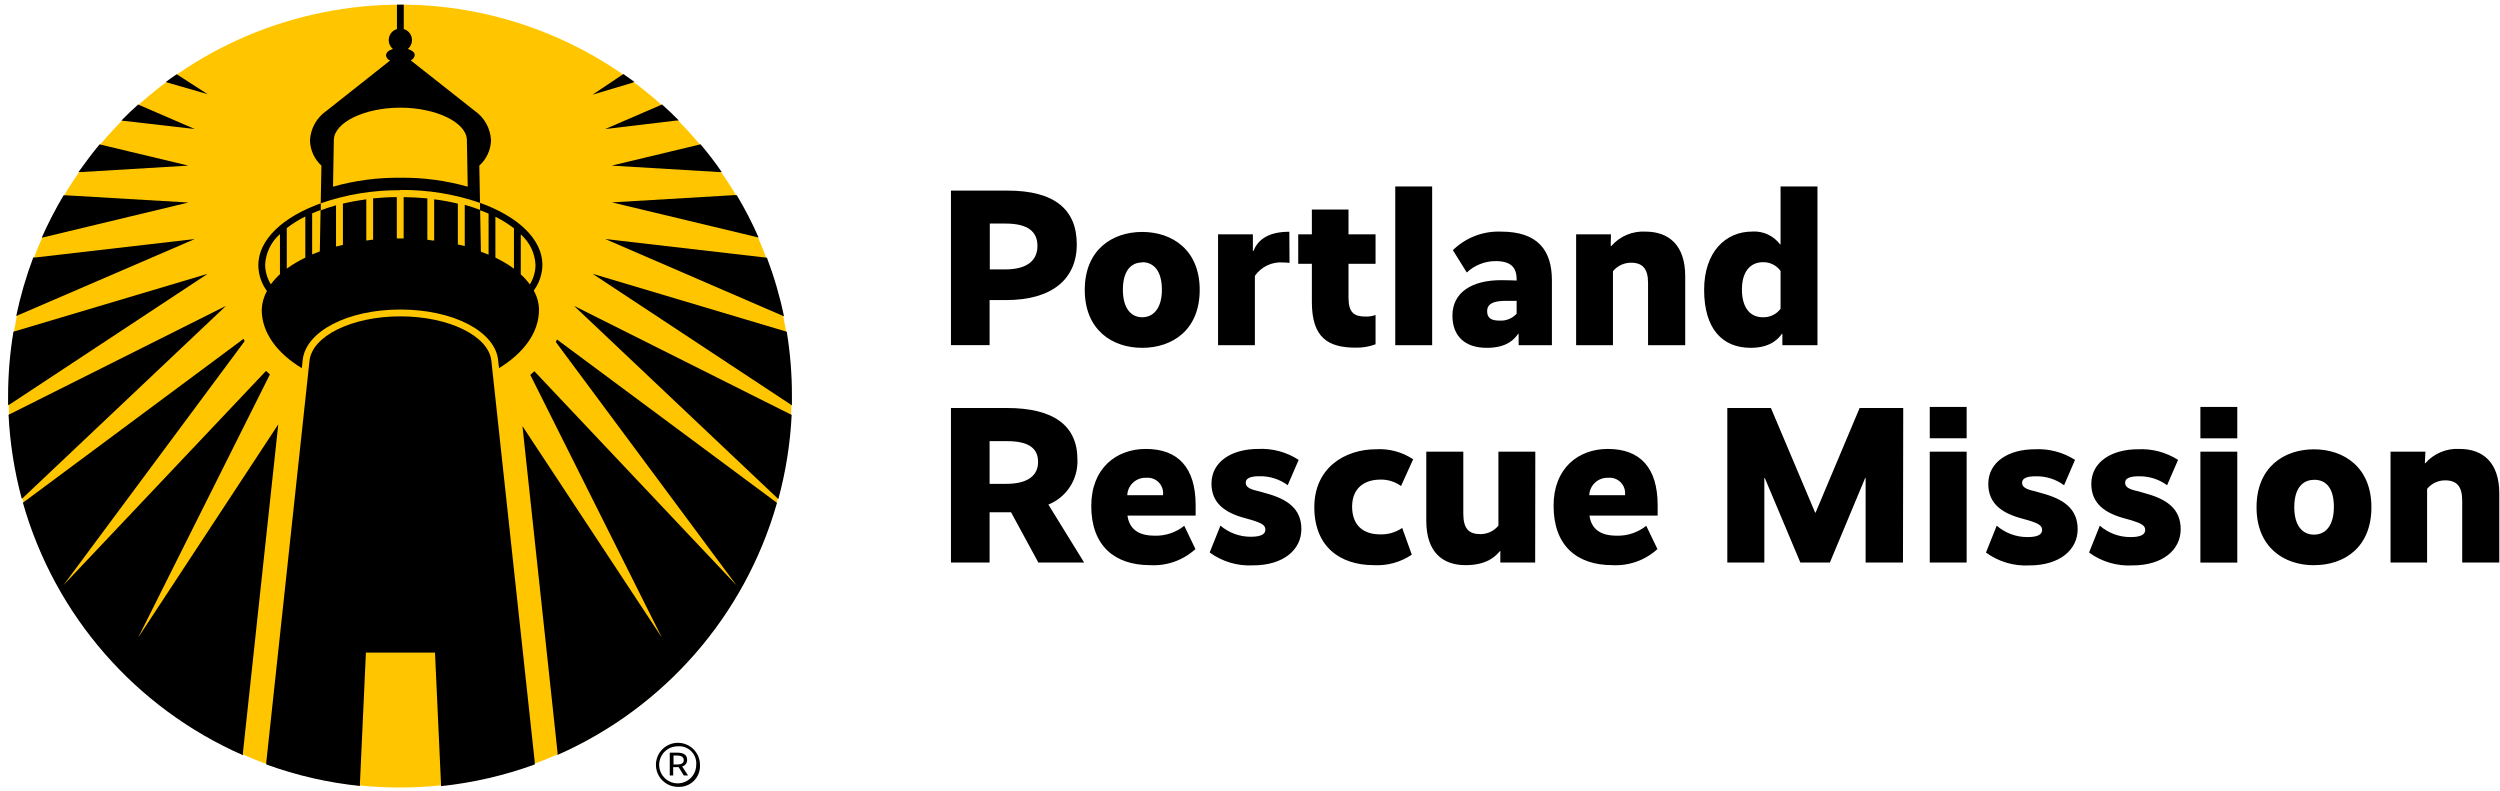
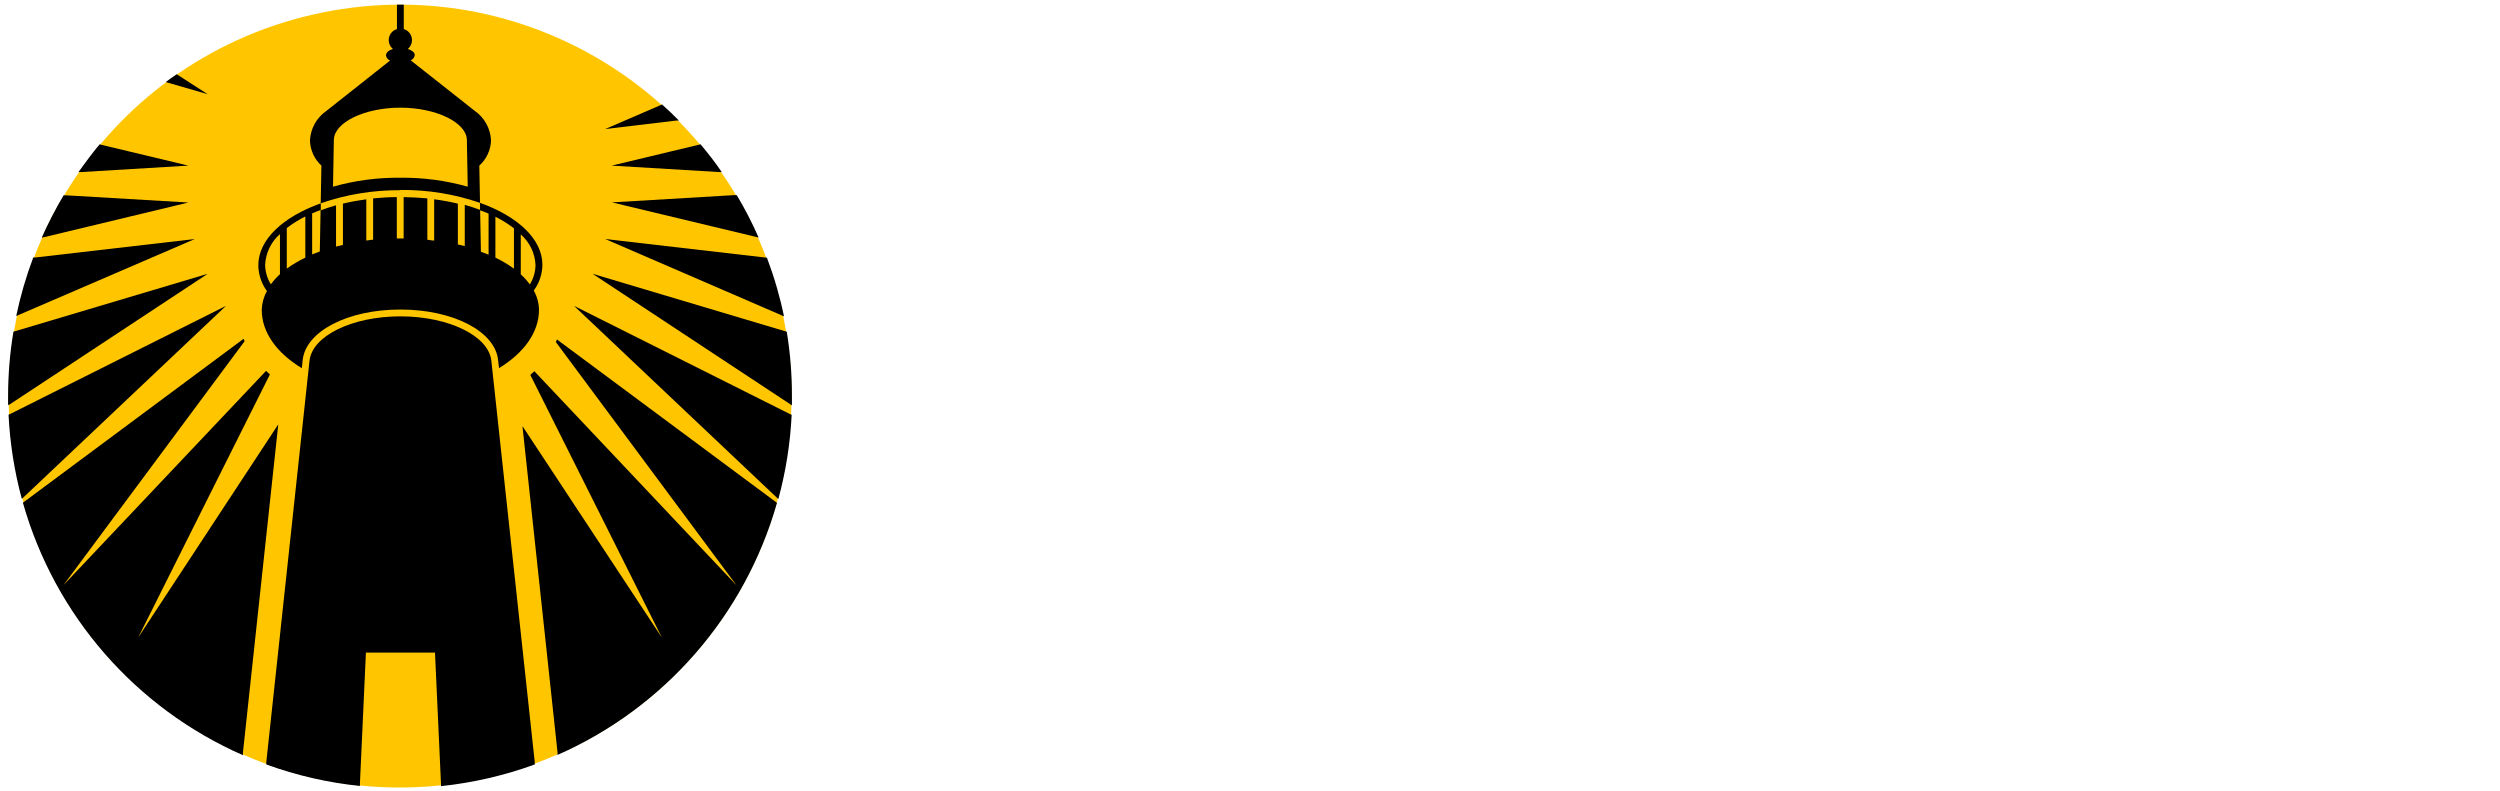
<svg xmlns="http://www.w3.org/2000/svg" width="253px" height="80px">
  <defs>
    <filter id="Filter_0">
      <feFlood flood-color="rgb(255, 198, 0)" flood-opacity="1" result="floodOut" />
      <feComposite operator="atop" in="floodOut" in2="SourceGraphic" result="compOut" />
      <feBlend mode="normal" in="compOut" in2="SourceGraphic" />
    </filter>
    <filter id="Filter_1">
      <feFlood flood-color="rgb(255, 198, 0)" flood-opacity="1" result="floodOut" />
      <feComposite operator="atop" in="floodOut" in2="SourceGraphic" result="compOut" />
      <feBlend mode="normal" in="compOut" in2="SourceGraphic" />
    </filter>
    <filter id="Filter_2">
      <feFlood flood-color="rgb(0, 0, 0)" flood-opacity="1" result="floodOut" />
      <feComposite operator="atop" in="floodOut" in2="SourceGraphic" result="compOut" />
      <feBlend mode="normal" in="compOut" in2="SourceGraphic" />
    </filter>
  </defs>
  <g filter="url(#Filter_0)">
-     <path fill-rule="evenodd" fill="rgb(0, 0, 0)" d="M249.175,56.927 L249.175,50.646 C249.175,49.218 248.608,48.612 247.454,48.612 C246.745,48.607 246.072,48.923 245.623,49.473 L245.623,56.927 L241.922,56.927 L241.922,45.706 L245.454,45.706 L245.395,46.885 L245.434,46.885 C246.310,45.886 247.600,45.349 248.927,45.432 C251.253,45.432 252.928,46.787 252.928,49.935 L252.928,56.927 L249.175,56.927 ZM234.200,57.194 L234.174,57.201 C231.144,57.201 228.362,55.396 228.362,51.336 C228.362,47.276 231.144,45.471 234.174,45.471 C237.204,45.471 239.987,47.283 239.987,51.336 C239.987,55.389 237.250,57.194 234.200,57.194 ZM234.200,48.553 L234.174,48.561 C233.040,48.561 232.180,49.400 232.180,51.323 C232.180,53.245 233.040,54.105 234.174,54.105 C235.308,54.105 236.188,53.252 236.188,51.297 C236.188,49.342 235.354,48.553 234.200,48.553 ZM222.679,45.706 L226.413,45.706 L226.413,56.933 L222.679,56.933 L222.679,45.706 ZM222.679,41.184 L226.413,41.184 L226.413,44.356 L222.679,44.356 L222.679,41.184 ZM217.069,49.916 C219.265,50.502 220.685,51.480 220.685,53.558 C220.685,55.637 218.880,57.220 215.805,57.220 C214.234,57.307 212.682,56.846 211.413,55.917 L212.501,53.199 C213.366,53.951 214.476,54.362 215.622,54.353 C216.711,54.353 217.095,54.060 217.095,53.629 C217.095,53.199 216.749,52.978 215.713,52.659 L215.062,52.477 C213.022,51.935 211.641,50.965 211.641,48.970 C211.641,46.755 213.680,45.465 216.372,45.465 C217.799,45.394 219.214,45.770 220.418,46.540 L219.310,49.107 C218.474,48.490 217.456,48.173 216.417,48.201 C215.446,48.201 215.062,48.449 215.062,48.853 C215.062,49.257 215.375,49.505 216.365,49.713 L217.069,49.916 ZM206.636,49.916 C208.832,50.502 210.259,51.480 210.259,53.558 C210.259,55.637 208.448,57.220 205.372,57.220 C203.801,57.307 202.250,56.846 200.980,55.917 L202.068,53.199 C202.934,53.950 204.044,54.360 205.190,54.353 C206.278,54.353 206.662,54.060 206.662,53.629 C206.662,53.199 206.324,52.978 205.281,52.659 L204.629,52.477 C202.589,51.935 201.215,50.965 201.215,48.970 C201.215,46.755 203.248,45.465 205.939,45.465 C207.369,45.392 208.786,45.769 209.992,46.540 L208.884,49.107 C208.048,48.490 207.030,48.173 205.991,48.201 C205.020,48.201 204.636,48.449 204.636,48.853 C204.636,49.257 204.949,49.505 205.939,49.713 L206.636,49.916 ZM195.292,45.706 L199.025,45.706 L199.025,56.927 L195.292,56.927 L195.292,45.706 ZM195.292,41.184 L199.025,41.184 L199.025,44.351 L195.292,44.351 L195.292,41.184 ZM188.801,56.927 L188.801,48.371 L188.755,48.371 L185.185,56.927 L182.194,56.927 L178.596,48.371 L178.551,48.371 L178.551,56.927 L174.804,56.927 L174.804,41.288 L179.216,41.288 L183.692,51.877 L183.738,51.877 L188.195,41.288 L192.607,41.288 L192.581,56.927 L188.801,56.927 ZM180.376,33.781 L180.330,33.781 C180.037,34.185 179.268,35.201 177.163,35.201 C174.335,35.201 172.458,33.306 172.458,29.337 C172.458,25.492 174.628,23.434 177.326,23.434 C178.426,23.362 179.488,23.852 180.148,24.736 L180.193,24.736 L180.193,18.872 L183.927,18.872 L183.927,34.934 L180.376,34.934 L180.376,33.781 ZM180.193,27.421 C179.783,26.847 179.114,26.514 178.408,26.535 C177.209,26.535 176.283,27.395 176.283,29.298 C176.283,31.201 177.163,32.106 178.388,32.106 C179.094,32.133 179.770,31.813 180.193,31.247 L180.193,27.421 ZM166.783,28.620 C166.783,27.193 166.222,26.587 165.069,26.587 C164.358,26.582 163.682,26.898 163.231,27.447 L163.231,34.934 L159.504,34.934 L159.504,23.714 L163.029,23.714 L163.003,24.887 L163.075,24.887 C163.943,23.895 165.220,23.362 166.535,23.440 C168.868,23.440 170.543,24.795 170.543,27.942 L170.543,34.934 L166.783,34.934 L166.783,28.620 ZM162.710,45.432 C165.968,45.432 167.754,47.309 167.754,51.134 L167.754,52.177 L160.853,52.177 C161.035,53.480 161.895,54.210 163.590,54.210 C164.680,54.248 165.748,53.894 166.600,53.212 L167.734,55.565 C166.494,56.698 164.850,57.285 163.173,57.194 C159.602,57.194 157.223,55.239 157.223,51.199 C157.210,47.387 159.726,45.432 162.710,45.432 ZM164.450,50.117 C164.513,49.645 164.358,49.170 164.028,48.826 C163.699,48.482 163.230,48.308 162.755,48.351 C162.266,48.329 161.787,48.502 161.427,48.834 C161.065,49.165 160.852,49.628 160.833,50.117 L164.450,50.117 ZM153.685,33.781 L153.639,33.781 C153.300,34.257 152.577,35.201 150.472,35.201 C148.231,35.201 146.986,34.003 146.986,31.943 C146.986,29.591 148.954,28.353 151.919,28.353 C152.714,28.353 153.483,28.392 153.483,28.392 L153.483,28.262 C153.483,27.036 152.870,26.424 151.352,26.424 C150.270,26.425 149.229,26.837 148.439,27.578 L147.032,25.317 C148.332,24.043 150.101,23.364 151.919,23.440 C155.633,23.440 157.054,25.343 157.054,28.373 L157.054,34.934 L153.685,34.934 L153.685,33.781 ZM153.483,30.445 C153.483,30.445 152.831,30.445 152.375,30.445 C151.072,30.445 150.498,30.784 150.498,31.487 C150.498,32.191 150.922,32.445 151.737,32.445 C152.395,32.492 153.038,32.235 153.483,31.748 L153.483,30.445 ZM141.199,18.872 L144.934,18.872 L144.934,34.934 L141.199,34.934 L141.199,18.872 ZM143.011,46.481 L141.786,49.186 C141.182,48.749 140.453,48.520 139.708,48.534 C138.078,48.534 136.834,49.395 136.834,51.271 C136.834,53.148 137.942,54.079 139.681,54.079 C140.472,54.102 141.250,53.874 141.903,53.428 L142.874,56.132 C141.744,56.898 140.393,57.270 139.030,57.194 C135.635,57.194 133.009,55.343 133.009,51.329 C133.009,47.316 136.130,45.465 139.258,45.465 C140.586,45.386 141.904,45.742 143.011,46.481 ZM137.199,35.182 C134.390,35.182 132.761,34.166 132.761,30.568 L132.761,26.698 L131.380,26.698 L131.380,23.714 L132.761,23.714 L132.761,21.205 L136.469,21.205 L136.469,23.714 L139.206,23.714 L139.206,26.698 L136.469,26.698 L136.469,30.138 C136.469,31.651 137.062,32.035 138.170,32.035 C138.522,32.048 138.873,31.995 139.206,31.878 L139.206,34.843 C138.564,35.082 137.883,35.197 137.199,35.182 ZM126.994,27.916 L126.994,34.934 L123.267,34.934 L123.267,23.714 L126.792,23.714 L126.792,25.408 L126.838,25.408 C127.248,24.417 128.141,23.453 130.480,23.453 L130.500,26.607 C130.284,26.577 130.066,26.562 129.848,26.561 C128.724,26.476 127.639,26.992 126.994,27.916 ZM126.023,52.443 C123.984,51.903 122.602,50.932 122.602,48.938 C122.602,46.723 124.642,45.432 127.333,45.432 C128.780,45.362 130.212,45.750 131.425,46.540 L130.318,49.101 C129.481,48.484 128.463,48.165 127.424,48.195 C126.453,48.195 126.069,48.443 126.069,48.847 C126.069,49.251 126.382,49.498 127.372,49.707 L128.076,49.909 C130.272,50.495 131.699,51.472 131.699,53.551 C131.699,55.630 129.887,57.214 126.811,57.214 C125.241,57.300 123.689,56.839 122.420,55.911 L123.508,53.193 C124.365,53.925 125.457,54.325 126.584,54.320 C127.672,54.320 128.056,54.027 128.056,53.597 C128.056,53.168 127.717,52.945 126.675,52.626 L126.023,52.443 ZM115.591,35.201 C112.561,35.201 109.778,33.396 109.778,29.337 C109.778,25.277 112.561,23.472 115.591,23.472 C118.621,23.472 121.410,25.284 121.410,29.337 C121.410,33.391 118.647,35.201 115.591,35.201 ZM115.591,26.535 L115.591,26.561 C114.463,26.561 113.636,27.402 113.636,29.324 C113.636,31.247 114.496,32.106 115.591,32.106 C116.685,32.106 117.584,31.247 117.584,29.324 C117.584,27.402 116.751,26.535 115.591,26.535 ZM105.080,56.927 L102.317,51.838 L100.147,51.838 L100.147,56.927 L96.237,56.927 L96.237,41.288 L101.867,41.288 C106.618,41.288 109.035,43.054 109.035,46.501 C109.121,48.490 107.944,50.319 106.096,51.063 L109.713,56.927 L105.080,56.927 ZM101.907,44.644 L101.887,44.644 L100.147,44.644 L100.147,48.964 L101.841,48.964 C104.037,48.964 105.054,48.104 105.054,46.749 C105.054,45.394 104.148,44.644 101.907,44.644 ZM101.822,30.367 L100.147,30.367 L100.147,34.928 L96.237,34.928 L96.237,19.289 L101.959,19.289 C106.709,19.289 108.970,21.192 108.970,24.724 C108.970,28.255 106.455,30.367 101.822,30.367 ZM101.770,22.625 L100.167,22.625 L100.167,27.265 L101.730,27.265 C103.966,27.265 104.989,26.340 104.989,24.887 C104.989,23.434 104.011,22.625 101.770,22.625 ZM115.956,45.432 C119.214,45.432 120.999,47.309 120.999,51.134 L120.999,52.177 L114.099,52.177 C114.281,53.480 115.141,54.210 116.835,54.210 C117.926,54.248 118.994,53.894 119.846,53.212 L120.980,55.565 C119.730,56.705 118.074,57.293 116.386,57.194 C112.808,57.194 110.436,55.239 110.436,51.199 C110.436,47.387 112.971,45.432 115.956,45.432 ZM117.696,50.117 C117.759,49.645 117.604,49.170 117.274,48.826 C116.944,48.482 116.475,48.308 116.001,48.351 C115.511,48.329 115.033,48.502 114.672,48.834 C114.311,49.165 114.097,49.628 114.079,50.117 L117.696,50.117 ZM148.087,51.994 C148.087,53.486 148.635,54.053 149.808,54.053 C150.517,54.060 151.191,53.743 151.639,53.193 L151.639,45.706 L155.373,45.706 L155.359,56.927 L151.834,56.927 L151.834,55.774 L151.789,55.774 C151.359,56.289 150.485,57.194 148.322,57.194 C145.996,57.194 144.340,55.891 144.340,52.697 L144.340,45.706 L148.087,45.706 L148.087,51.994 Z" />
-   </g>
+     </g>
  <g filter="url(#Filter_1)">
    <path fill-rule="evenodd" fill="rgb(255, 198, 0)" d="M49.357,78.684 C70.676,73.786 83.987,52.535 79.089,31.215 C74.190,9.898 52.938,-3.414 31.619,1.484 C10.301,6.382 -3.010,27.635 1.888,48.953 C6.786,70.272 28.039,83.583 49.357,78.684 Z" />
  </g>
  <g filter="url(#Filter_2)">
    <path fill-rule="evenodd" fill="rgb(0, 0, 0)" d="M79.621,33.573 L79.386,33.501 L59.967,27.708 L79.914,40.871 L80.142,41.021 C80.142,40.708 80.142,40.369 80.142,40.082 C80.148,37.902 79.973,35.725 79.621,33.573 Z" />
-     <path fill-rule="evenodd" fill="rgb(0, 0, 0)" d="M64.203,8.290 C63.838,8.016 63.460,7.762 63.089,7.494 L62.894,7.624 L59.967,9.580 L63.942,8.393 L64.203,8.290 Z" />
    <path fill-rule="evenodd" fill="rgb(0, 0, 0)" d="M79.086,31.904 L79.341,32.015 C78.922,29.996 78.344,28.014 77.614,26.085 L77.366,26.053 L61.245,24.189 L79.086,31.904 Z" />
    <path fill-rule="evenodd" fill="rgb(0, 0, 0)" d="M21.020,27.708 L1.601,33.495 L1.360,33.566 C1.001,35.720 0.820,37.899 0.819,40.082 C0.819,40.395 0.819,40.695 0.819,41.001 L1.067,40.871 L21.020,27.708 Z" />
    <path fill-rule="evenodd" fill="rgb(0, 0, 0)" d="M22.870,30.953 L1.093,41.862 L0.865,41.972 C1.006,44.850 1.456,47.706 2.207,50.489 L2.396,50.312 L22.870,30.953 Z" />
    <path fill-rule="evenodd" fill="rgb(0, 0, 0)" d="M13.989,64.511 L27.315,37.892 C27.178,37.775 27.047,37.658 26.923,37.534 L6.423,59.214 L24.754,34.531 L24.649,34.289 L2.514,50.730 L2.318,50.880 C5.557,62.290 13.723,71.657 24.584,76.424 L24.584,76.176 L28.162,42.943 L13.989,64.511 Z" />
    <path fill-rule="evenodd" fill="rgb(0, 0, 0)" d="M19.716,24.189 L3.615,26.053 L3.367,26.053 C2.640,27.982 2.063,29.964 1.640,31.982 L1.894,31.872 L19.716,24.189 Z" />
    <path fill-rule="evenodd" fill="rgb(0, 0, 0)" d="M58.091,30.953 L78.578,50.326 L78.767,50.508 C79.524,47.724 79.976,44.866 80.116,41.985 L79.888,41.875 L58.091,30.953 Z" />
    <path fill-rule="evenodd" fill="rgb(0, 0, 0)" d="M49.724,36.505 C49.450,34.003 45.436,32.015 40.517,32.015 C35.597,32.015 31.596,34.003 31.322,36.505 L26.950,77.121 L26.950,77.363 C30.006,78.476 33.188,79.207 36.424,79.538 L36.424,79.317 L37.030,66.044 L44.022,66.044 L44.628,79.317 L44.628,79.558 C47.869,79.217 51.055,78.479 54.116,77.363 L54.116,77.114 L49.724,36.505 Z" />
    <path fill-rule="evenodd" fill="rgb(0, 0, 0)" d="M19.065,20.495 L6.684,19.765 L6.436,19.765 C5.616,21.150 4.876,22.581 4.221,24.052 L4.495,23.994 L19.065,20.495 Z" />
    <path fill-rule="evenodd" fill="rgb(0, 0, 0)" d="M56.364,34.355 C56.325,34.446 56.292,34.531 56.253,34.615 L74.538,59.240 L54.077,37.567 L53.666,37.938 L66.973,64.511 L52.871,43.119 L56.423,76.150 L56.423,76.397 C67.253,71.626 75.394,62.276 78.630,50.893 L78.435,50.743 L56.364,34.355 Z" />
    <path fill-rule="evenodd" fill="rgb(0, 0, 0)" d="M68.432,12.200 L68.706,12.200 C68.152,11.638 67.585,11.091 66.999,10.570 L66.784,10.668 L61.245,13.059 L68.432,12.200 Z" />
    <path fill-rule="evenodd" fill="rgb(0, 0, 0)" d="M76.506,23.974 L76.773,24.039 C76.125,22.563 75.385,21.129 74.558,19.745 L74.310,19.745 L61.929,20.481 L76.506,23.974 Z" />
    <path fill-rule="evenodd" fill="rgb(0, 0, 0)" d="M72.766,17.412 L73.039,17.412 C72.388,16.442 71.651,15.509 70.896,14.603 L70.661,14.662 L61.896,16.760 L72.766,17.412 Z" />
    <path fill-rule="evenodd" fill="rgb(0, 0, 0)" d="M21.020,9.534 L18.074,7.638 L17.885,7.514 C17.507,7.768 17.136,8.029 16.771,8.302 L17.032,8.380 L21.020,9.534 Z" />
-     <path fill-rule="evenodd" fill="rgb(0, 0, 0)" d="M19.716,13.059 L14.197,10.674 L13.982,10.577 C13.396,11.099 12.829,11.638 12.281,12.200 L12.549,12.232 L19.716,13.059 Z" />
    <path fill-rule="evenodd" fill="rgb(0, 0, 0)" d="M40.517,19.223 L40.517,19.249 C37.776,19.229 35.052,19.676 32.463,20.573 L32.463,21.283 C32.957,21.100 33.466,20.924 34.007,20.775 L34.007,24.951 L34.704,24.782 L34.704,20.606 C35.485,20.420 36.274,20.275 37.069,20.168 L37.069,24.345 C37.297,24.320 37.525,24.261 37.760,24.261 L37.760,20.077 C38.535,19.999 39.337,19.947 40.158,19.947 L40.158,24.130 L40.503,24.130 L40.849,24.130 L40.849,19.947 C41.670,19.961 42.472,19.999 43.247,20.077 L43.247,24.261 C43.482,24.281 43.709,24.345 43.938,24.345 L43.938,20.168 C44.744,20.273 45.544,20.419 46.335,20.606 L46.335,24.736 L47.033,24.906 L47.033,20.729 C47.574,20.879 48.082,21.054 48.577,21.237 L48.577,20.527 C52.383,21.889 54.891,24.189 54.891,26.796 C54.882,27.734 54.576,28.647 54.018,29.402 C54.354,30.000 54.536,30.672 54.546,31.357 C54.546,33.650 52.995,35.736 50.500,37.254 L50.408,36.434 C50.096,33.521 45.840,31.324 40.517,31.324 C35.192,31.324 30.951,33.521 30.631,36.434 L30.547,37.261 C28.038,35.743 26.487,33.658 26.487,31.357 C26.506,30.689 26.687,30.036 27.015,29.454 C26.457,28.699 26.152,27.787 26.141,26.847 C26.141,24.241 28.650,21.941 32.456,20.579 L32.527,16.760 C31.814,16.104 31.396,15.188 31.368,14.219 C31.425,13.010 32.045,11.899 33.042,11.215 L39.474,6.126 C39.252,6.040 39.095,5.840 39.063,5.605 C39.070,5.318 39.343,5.084 39.761,4.954 C39.430,4.678 39.278,4.244 39.364,3.823 C39.450,3.403 39.760,3.063 40.171,2.940 L40.171,0.470 L40.862,0.470 L40.862,2.940 C41.273,3.063 41.583,3.403 41.669,3.823 C41.755,4.244 41.603,4.678 41.272,4.954 C41.670,5.076 41.970,5.298 41.970,5.546 L41.970,5.592 C41.937,5.823 41.783,6.020 41.566,6.107 L48.023,11.202 C49.019,11.886 49.637,12.999 49.692,14.206 C49.661,15.184 49.232,16.106 48.506,16.760 L48.577,20.527 C45.984,19.637 43.258,19.196 40.517,19.223 ZM52.702,27.767 C53.043,28.072 53.351,28.413 53.621,28.783 C53.985,28.195 54.183,27.520 54.194,26.828 C54.142,25.632 53.603,24.509 52.702,23.720 L52.702,27.767 ZM50.134,26.072 C50.793,26.386 51.421,26.759 52.011,27.186 L52.011,23.108 C51.426,22.656 50.797,22.263 50.134,21.935 L50.134,26.072 ZM48.668,25.473 C48.929,25.571 49.196,25.668 49.444,25.772 L49.444,21.621 C49.170,21.498 48.884,21.388 48.590,21.283 L48.668,25.473 ZM28.331,23.687 C27.429,24.480 26.888,25.603 26.832,26.802 L26.832,26.828 C26.848,27.515 27.048,28.186 27.412,28.770 C27.682,28.401 27.990,28.060 28.331,27.753 L28.331,23.687 ZM30.898,21.909 C30.236,22.237 29.607,22.629 29.022,23.081 L29.022,27.186 C29.612,26.759 30.240,26.386 30.898,26.072 L30.898,21.909 ZM31.589,21.596 L31.589,25.746 C31.837,25.642 32.104,25.545 32.365,25.447 L32.443,21.256 C32.149,21.361 31.863,21.472 31.589,21.596 ZM47.248,14.154 C47.209,12.395 44.133,10.896 40.517,10.896 C36.900,10.896 33.824,12.381 33.785,14.154 L33.701,18.891 C35.917,18.265 38.213,17.961 40.517,17.986 C42.820,17.961 45.115,18.265 47.333,18.891 L47.248,14.154 Z" />
    <path fill-rule="evenodd" fill="rgb(0, 0, 0)" d="M19.065,16.760 L10.320,14.669 L10.079,14.610 C9.323,15.509 8.639,16.448 7.942,17.412 L8.222,17.412 L19.065,16.760 Z" />
-     <path fill-rule="evenodd" fill="rgb(0, 0, 0)" d="M70.218,79.025 C69.787,79.452 69.193,79.672 68.589,79.630 C67.360,79.619 66.373,78.616 66.380,77.388 C66.387,76.160 67.386,75.169 68.615,75.173 C69.843,75.176 70.837,76.173 70.837,77.401 C70.874,78.007 70.648,78.598 70.218,79.025 ZM69.957,76.031 C69.597,75.670 69.097,75.485 68.589,75.525 C67.829,75.521 67.143,75.977 66.850,76.679 C66.558,77.379 66.717,78.187 67.253,78.725 C67.789,79.264 68.597,79.426 69.299,79.135 C70.001,78.845 70.459,78.161 70.459,77.401 C70.501,76.893 70.317,76.392 69.957,76.031 ZM69.201,78.477 L68.680,77.636 L68.126,77.636 L68.126,78.477 L67.781,78.477 L67.781,76.170 L68.543,76.170 C69.195,76.170 69.534,76.411 69.534,76.874 C69.561,77.196 69.348,77.491 69.032,77.564 L69.631,78.477 L69.201,78.477 ZM69.195,76.925 C69.195,76.645 68.993,76.463 68.517,76.463 L68.159,76.463 L68.159,77.363 L68.543,77.363 C69.012,77.363 69.195,77.205 69.195,76.925 Z" />
  </g>
</svg>